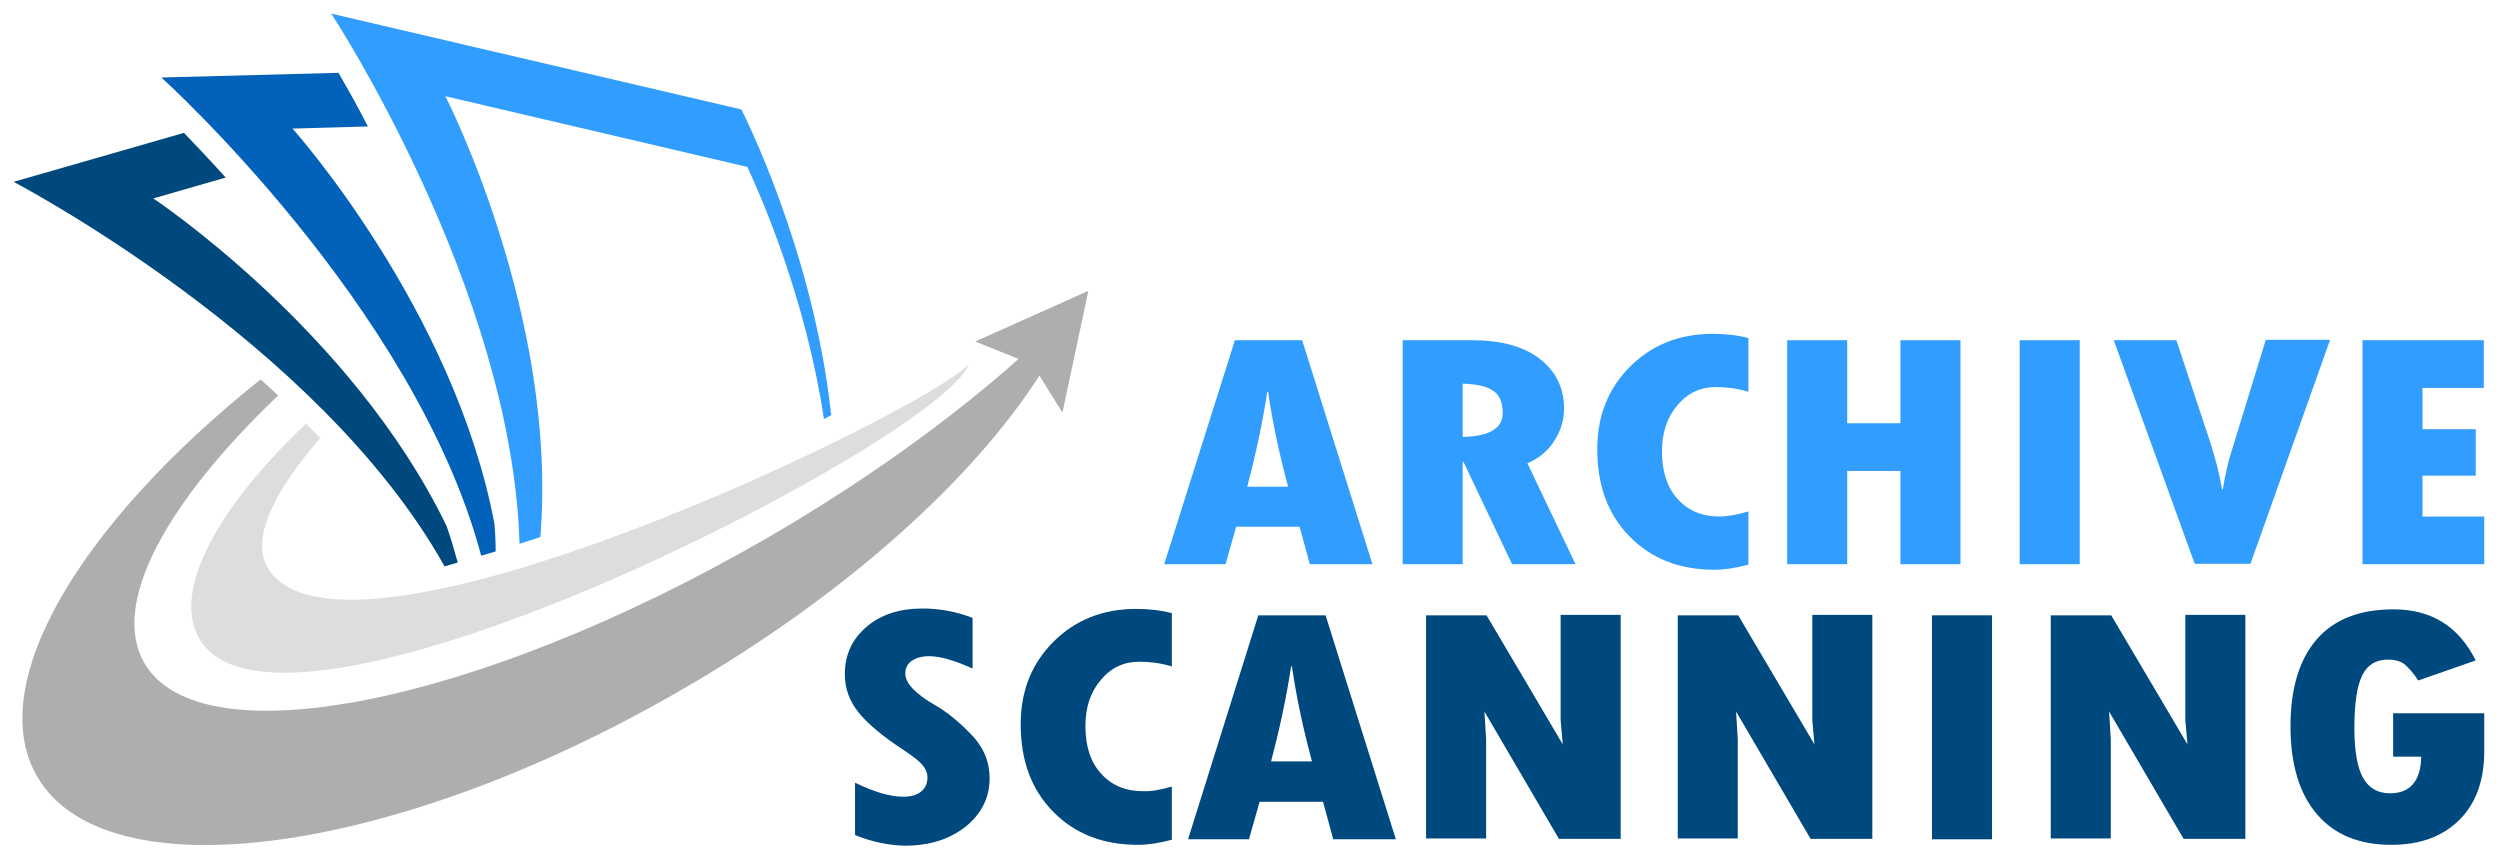
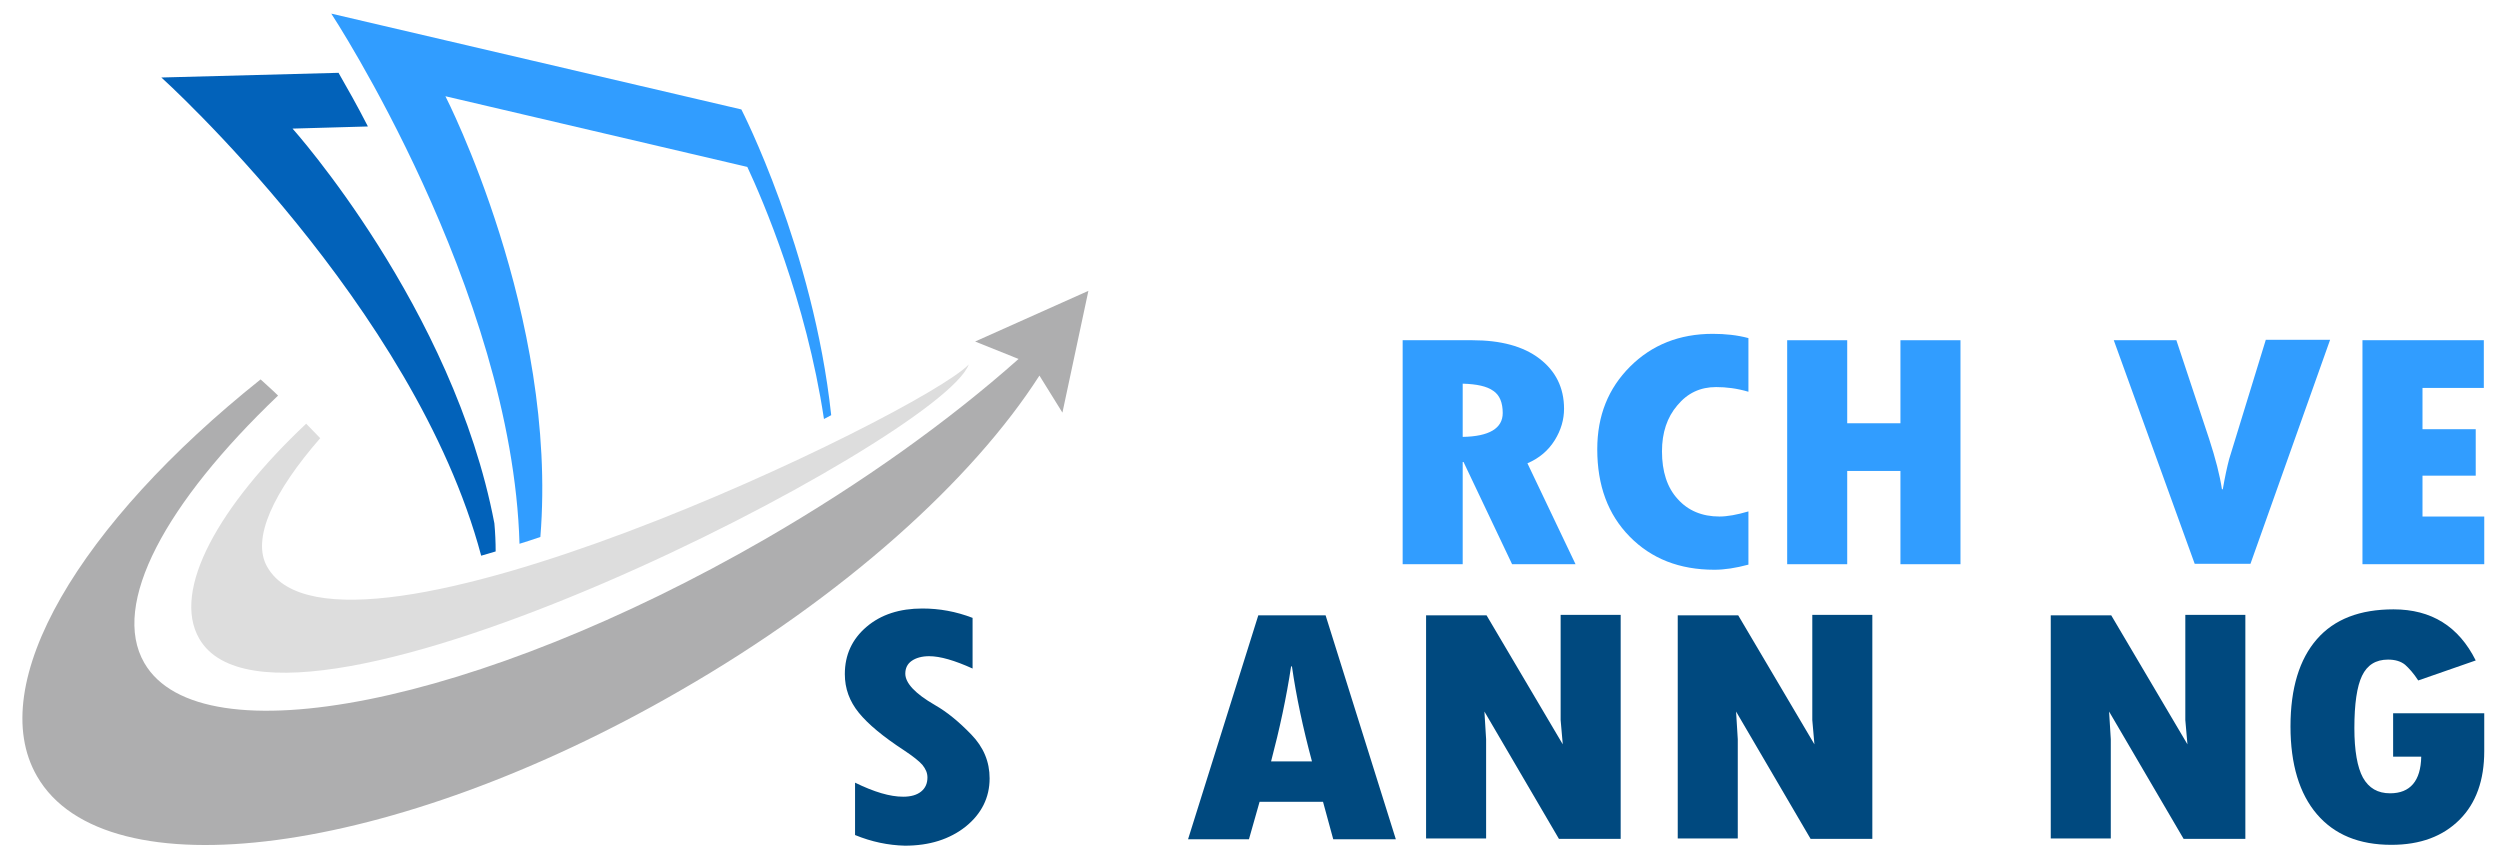
<svg xmlns="http://www.w3.org/2000/svg" version="1.1" id="Layer_1" x="0px" y="0px" viewBox="0 0 587.1 200.6" style="enable-background:new 0 0 587.1 200.6;" xml:space="preserve">
  <style type="text/css">
	.st0{fill-rule:evenodd;clip-rule:evenodd;fill:#AEAEAF;}
	.st1{fill-rule:evenodd;clip-rule:evenodd;fill:#DDDDDD;}
	.st2{fill:#00497F;}
	.st3{fill:#0262BA;}
	.st4{fill:#319DFF;}
</style>
  <g>
    <g>
      <path class="st0" d="M255.6,68.3l-6.1,28.6l-5.4-8.7c-15.7,24.5-45.8,51.8-84.4,74c-67.3,38.9-135,47.9-151,20.1    c-12.5-21.6,10-59.3,52.5-93.2c1.4,1.3,2.8,2.5,4.1,3.8c-26.4,25.2-39.4,49-31.4,62.8c13.2,22.8,78.5,9.7,145.8-29.1    c23-13.3,43.3-27.9,59.5-42.3l-10.2-4.1L255.6,68.3z" />
      <path class="st1" d="M227.5,85.6C220.9,103.3,66,183.2,46.8,150c-6.6-11.4,4.7-31.3,25.1-50.5c1.1,1.1,2.2,2.3,3.3,3.4    c-10.9,12.5-16.3,23.7-12.4,30.3C79.9,162.9,216.3,97.2,227.5,85.6z" />
-       <path class="st2" d="M104.4,133c1-0.3,2-0.6,3.1-0.9c-0.8-2.8-1.6-5.7-2.6-8.5C82.7,77.6,36,46.6,36,46.6l17-4.9    c-3.7-4.1-7-7.6-9.8-10.5l-40,11.5C3.1,42.7,74.7,79.9,104.4,133z" />
      <path class="st3" d="M113,130.5c1.1-0.3,2.3-0.7,3.4-1c0-2.2-0.1-4.4-0.3-6.6c-9.6-50.5-47.4-92.7-47.4-92.7l17.7-0.5    c-2.5-4.9-4.9-9.1-6.9-12.6l-41.6,1.1C37.9,18.2,97.4,71.9,113,130.5z" />
      <path class="st4" d="M126.9,126.1c4.2-51.9-22.3-103.5-22.3-103.5l70.9,16.6c3.6,7.7,13.8,31.3,18,59.2c0.6-0.3,1.1-0.6,1.7-0.9    c-4.2-39-21.1-71.8-21.1-71.8L77.8,3.2c0,0,42.5,64.7,44.2,124.5C123.6,127.2,125.2,126.7,126.9,126.1z" />
    </g>
    <g>
      <g>
-         <path class="st4" d="M322.3,132.5h-14.7l-2.4-8.8h-14.9l-2.5,8.8h-14.4L290,79.9h15.8L322.3,132.5z M302.5,114.3     c-2.1-7.8-3.7-15.3-4.7-22.3h-0.2c-1.1,7.3-2.7,14.7-4.7,22.3H302.5z" />
        <path class="st4" d="M329.4,79.9h16.4c6.6,0,11.9,1.4,15.7,4.3c3.8,2.9,5.8,6.8,5.8,11.8c0,2.5-0.7,5-2.2,7.4     c-1.5,2.4-3.6,4.2-6.4,5.4l11.3,23.7h-14.9l-11.4-24h-0.2v24h-14.1V79.9z M343.5,90.1v12.5c6.2-0.1,9.4-2,9.4-5.6     c0-2.4-0.7-4.2-2.2-5.2C349.2,90.7,346.8,90.2,343.5,90.1z" />
        <path class="st4" d="M410.6,120.1v12.5c-3,0.8-5.6,1.2-8,1.2c-8.2,0-14.8-2.6-19.9-7.8c-5.1-5.2-7.6-12-7.6-20.5     c0-7.9,2.6-14.3,7.7-19.4c5.1-5.1,11.6-7.7,19.4-7.7c3,0,5.8,0.3,8.4,1V92c-2.7-0.8-5.2-1.1-7.6-1.1c-3.7,0-6.7,1.4-9.1,4.3     c-2.4,2.8-3.6,6.4-3.6,10.8c0,4.7,1.2,8.5,3.7,11.2c2.4,2.7,5.7,4.1,9.8,4.1C405.6,121.3,407.9,120.9,410.6,120.1z" />
        <path class="st4" d="M419.7,79.9h14.1v19.5h12.5V79.9h14.1v52.6h-14.1v-21.9h-12.5v21.9h-14.1V79.9z" />
-         <path class="st4" d="M474.3,79.9h14.1v52.6h-14.1V79.9z" />
        <path class="st4" d="M496.4,79.9h14.7l7.7,23.2c1.5,4.6,2.5,8.5,3,11.8h0.2c0.5-2.9,1-5.2,1.5-7.1l8.6-28h15.1l-18.7,52.6h-13.1     L496.4,79.9z" />
        <path class="st4" d="M554.8,79.9h28.5v11.2h-14.4v9.7h12.5v10.9h-12.5v9.6h14.5v11.2h-28.6V79.9z" />
      </g>
      <g>
        <path class="st2" d="M200.8,196.1v-12.3c4.5,2.2,8.2,3.3,11.3,3.3c1.8,0,3.2-0.4,4.2-1.2c1-0.8,1.5-1.9,1.5-3.3     c0-1.1-0.4-2-1.2-3c-0.8-0.9-2.2-2-4.3-3.4c-4.9-3.2-8.4-6.1-10.6-8.8c-2.2-2.7-3.3-5.7-3.3-9.1c0-4.5,1.7-8.2,5.1-11.1     c3.4-2.9,7.8-4.3,13.1-4.3c4,0,7.9,0.7,11.8,2.2V157c-4.2-1.9-7.6-2.9-10.2-2.9c-1.7,0-3.1,0.4-4.1,1.1c-1,0.7-1.5,1.7-1.5,3     c0,2.2,2.3,4.7,7,7.4c2.8,1.6,5.6,3.9,8.5,6.9c2.9,3,4.3,6.4,4.3,10.3c0,4.5-1.9,8.3-5.6,11.3c-3.8,3-8.5,4.5-14.3,4.5     C208.6,198.5,204.7,197.7,200.8,196.1z" />
-         <path class="st2" d="M275.2,184.7v12.5c-3,0.8-5.6,1.2-8,1.2c-8.2,0-14.8-2.6-19.9-7.8c-5.1-5.2-7.6-12-7.6-20.5     c0-7.9,2.6-14.3,7.7-19.4c5.1-5.1,11.6-7.7,19.4-7.7c3,0,5.8,0.3,8.4,1v12.5c-2.7-0.8-5.2-1.1-7.6-1.1c-3.7,0-6.7,1.4-9.1,4.3     c-2.4,2.8-3.6,6.4-3.6,10.8c0,4.7,1.2,8.5,3.7,11.2c2.4,2.7,5.7,4.1,9.8,4.1C270.2,185.9,272.5,185.5,275.2,184.7z" />
        <path class="st2" d="M327.8,197.1h-14.7l-2.4-8.8h-14.9l-2.5,8.8H279l16.5-52.6h15.8L327.8,197.1z M308.1,178.8     c-2.1-7.8-3.7-15.3-4.7-22.3h-0.2c-1.1,7.3-2.7,14.7-4.7,22.3H308.1z" />
        <path class="st2" d="M334.9,144.5h14.2l17.9,30.3l-0.5-5.7v-24.7h14.1v52.6h-14.5l-17.5-29.9l0.4,6.5v23.3h-14.1V144.5z" />
        <path class="st2" d="M394,144.5h14.2l17.9,30.3l-0.5-5.7v-24.7h14.1v52.6h-14.5l-17.5-29.9l0.4,6.5v23.3H394V144.5z" />
-         <path class="st2" d="M453.7,144.5h14.1v52.6h-14.1V144.5z" />
        <path class="st2" d="M481.6,144.5h14.2l17.9,30.3l-0.5-5.7v-24.7h14.1v52.6h-14.5l-17.5-29.9l0.4,6.5v23.3h-14.1V144.5z" />
        <path class="st2" d="M583.4,167.6v8.8c0,6.8-1.9,12.2-5.8,16.1s-9.2,5.9-16,5.9c-7.6,0-13.4-2.4-17.5-7.2     c-4.1-4.8-6.2-11.7-6.2-20.6c0-9,2.1-15.8,6.2-20.5c4.1-4.7,10.1-7,18-7c8.9,0,15.3,4,19.3,12l-13.5,4.7     c-1.1-1.7-2.2-2.9-3.1-3.7c-1-0.8-2.3-1.2-4-1.2c-2.9,0-4.9,1.3-6.1,3.8c-1.2,2.5-1.8,6.6-1.8,12.3c0,5.3,0.7,9.2,2,11.6     c1.4,2.5,3.5,3.7,6.4,3.7c4.7,0,7.2-2.9,7.3-8.6h-6.6v-10.2H583.4z" />
      </g>
    </g>
  </g>
</svg>